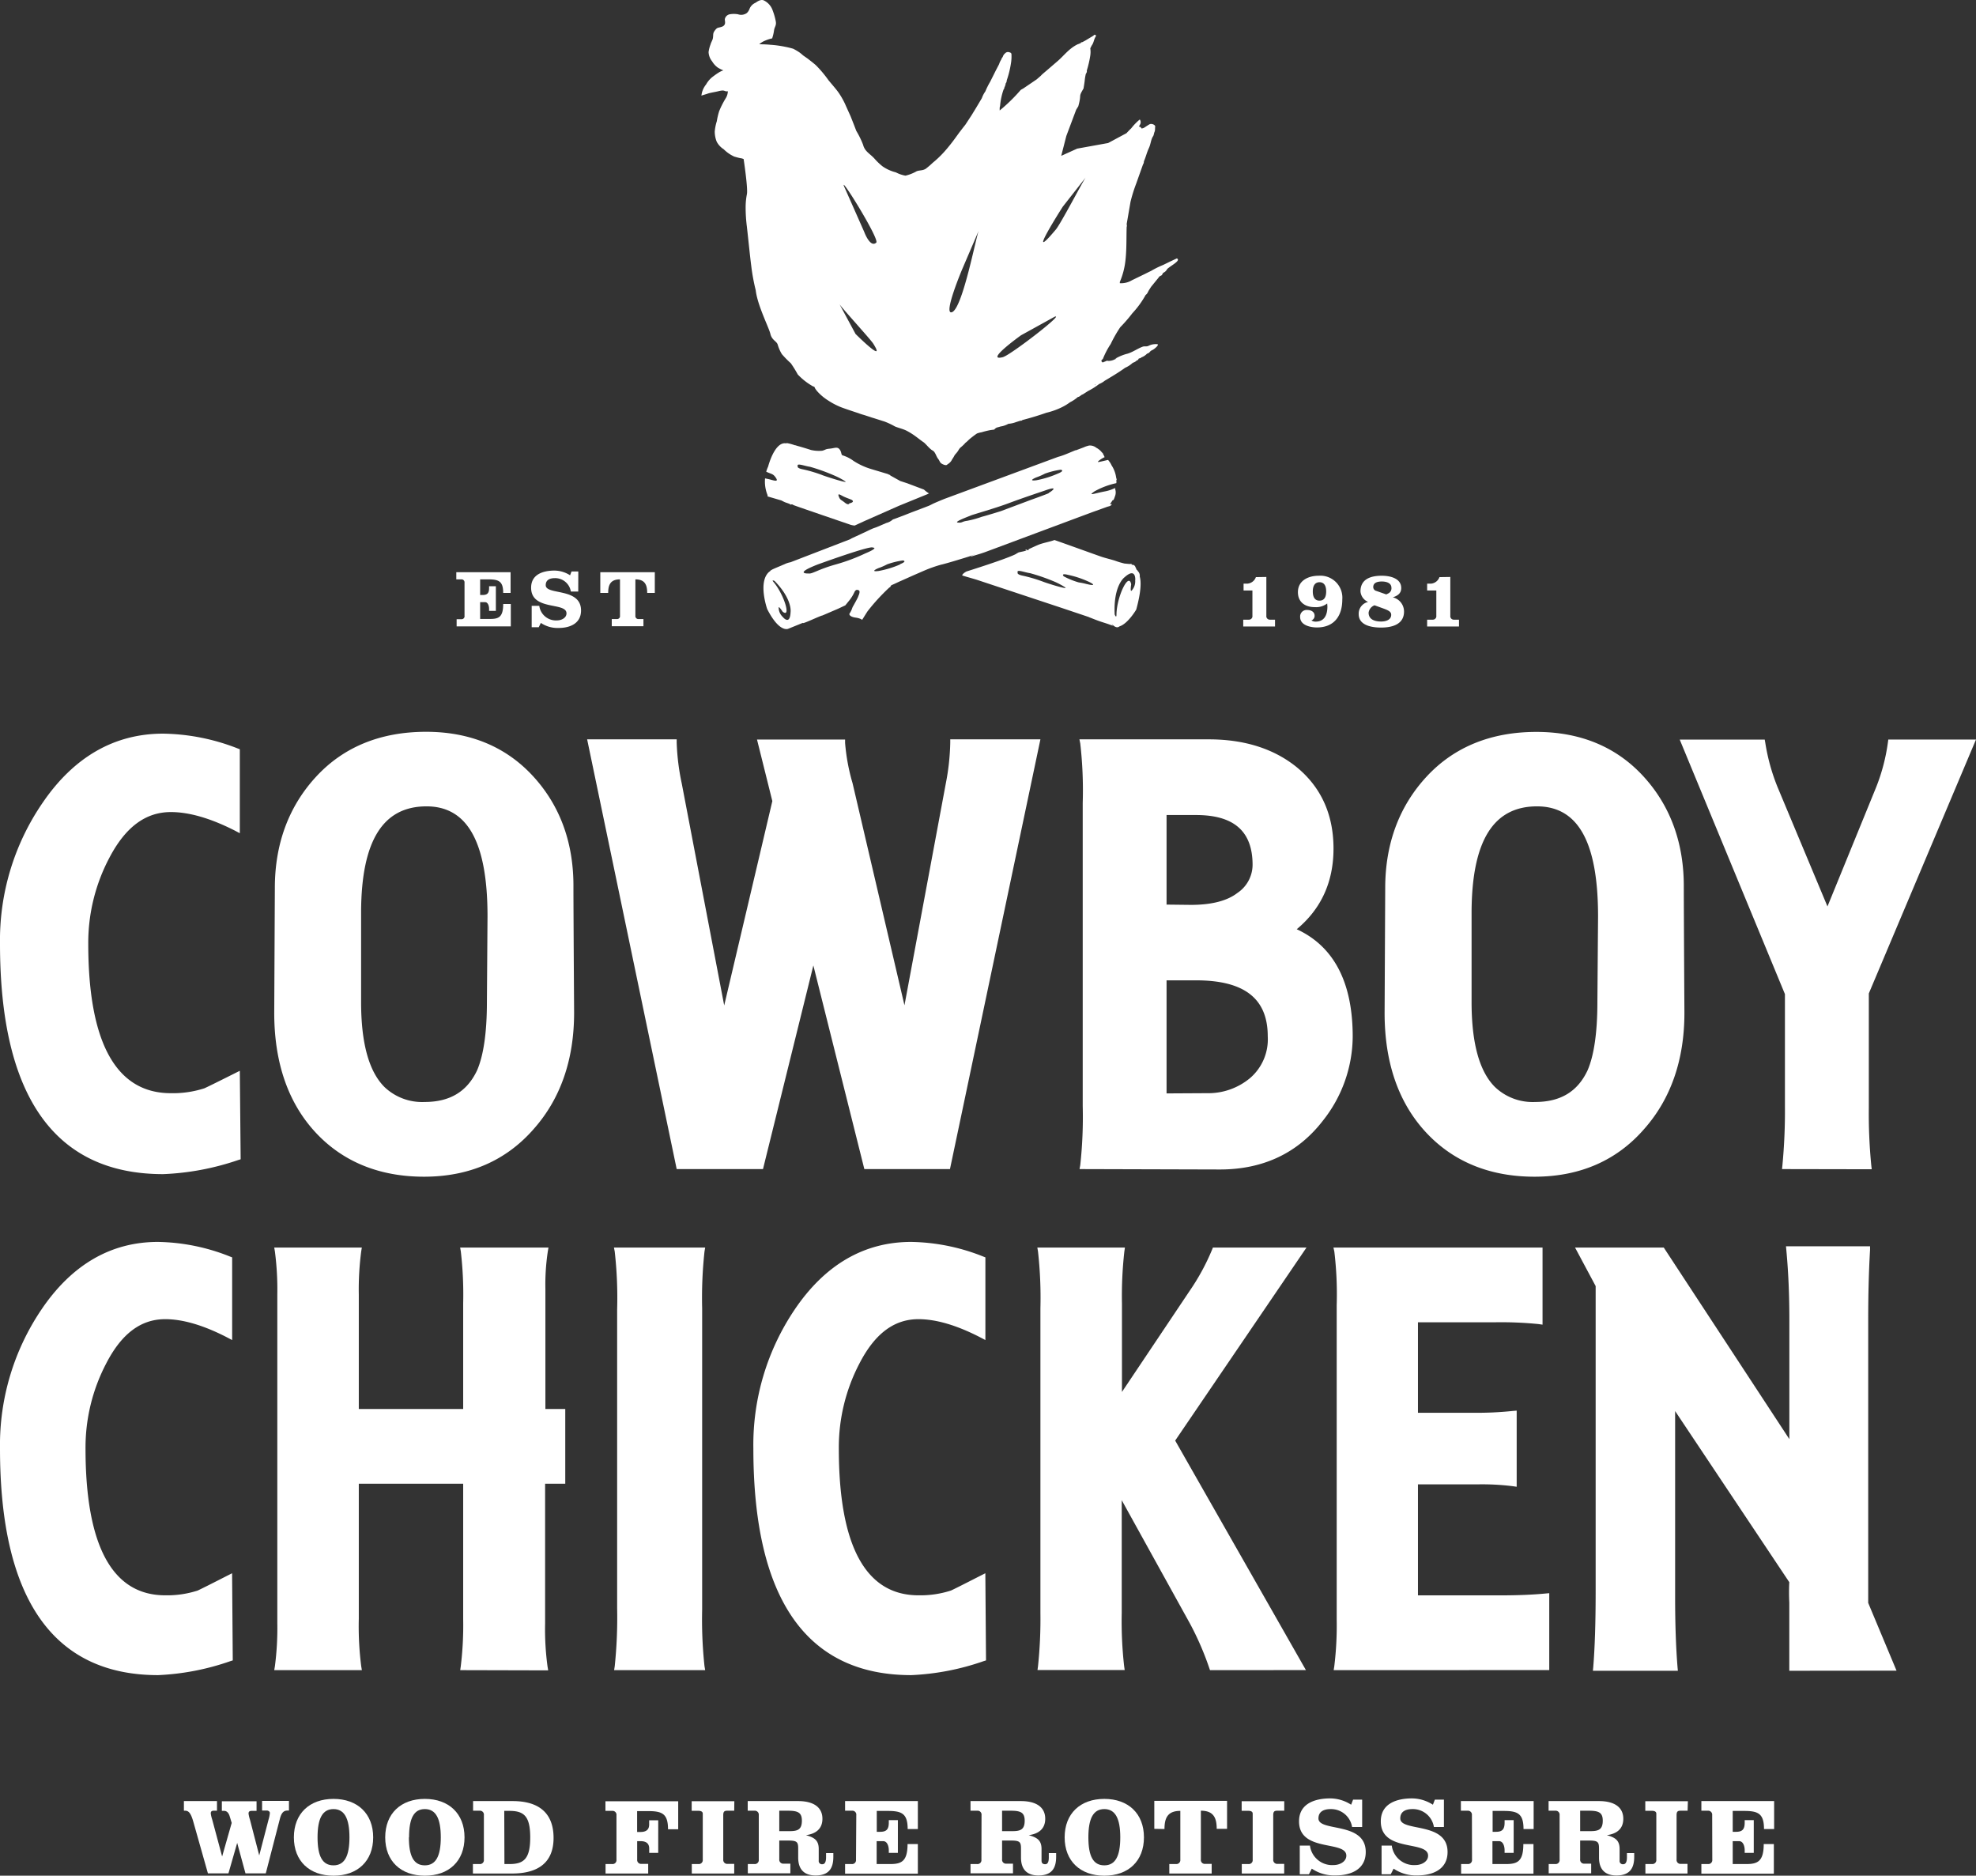
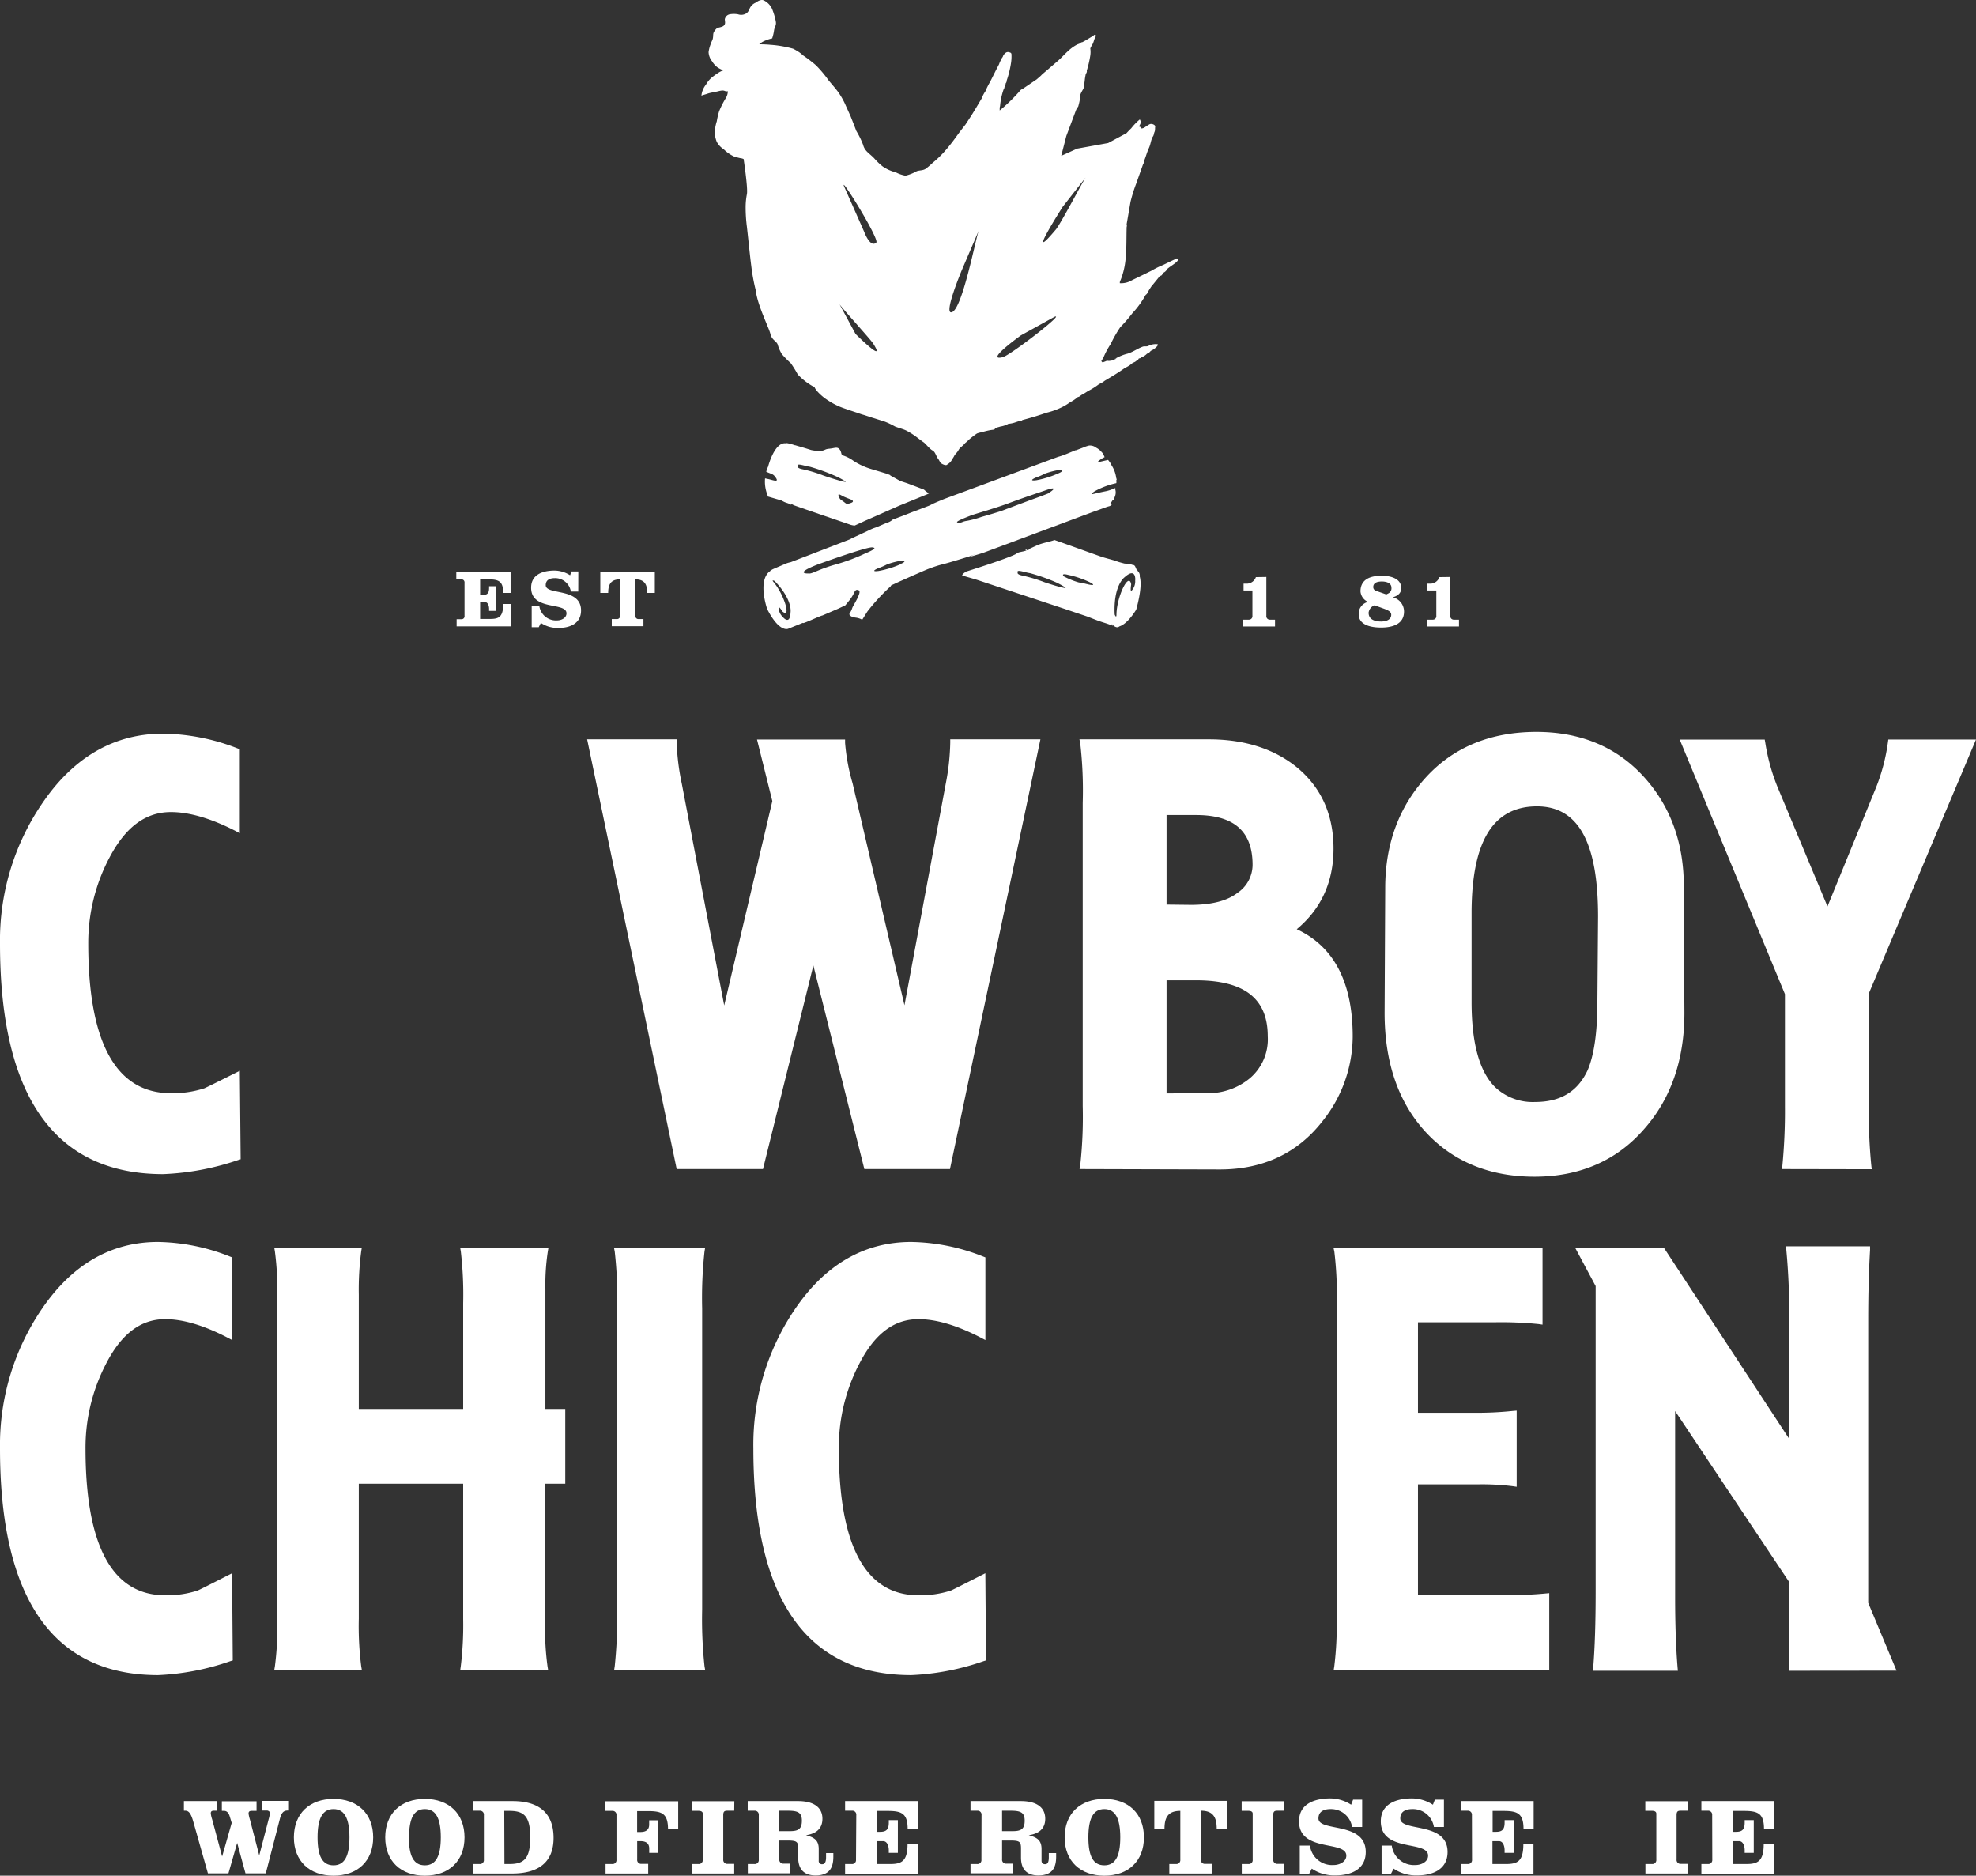
<svg xmlns="http://www.w3.org/2000/svg" viewBox="0 0 353.07 335.08">
  <rect x="0" y="0" width="353.07" height="335.08" fill="#333333" stroke="none" />
  <g id="Layer_2" data-name="Layer 2">
    <g id="Layer_1-2" data-name="Layer 1">
      <path d="M83,104.09a.53.53,0,0,0-.57-.59h-.9v-1.28h9.7v3.7H89.91c0-2.1-.81-2.42-2.68-2.42H85.79v2.79h.45c.84,0,1.15-.34,1.15-1.24v-.32H88.6v4.4H87.39v-.35c0-.54-.2-1.21-.73-1.21h-.87v3h1.78c1.53,0,2.34-.32,2.34-2.67h1.36v4H81.59v-1.28h.88A.53.53,0,0,0,83,110Z" style="fill:#fff" />
      <path d="M103.32,105.68H102a2.84,2.84,0,0,0-2.86-2.4c-.85,0-1.63.28-1.63,1.26,0,1.84,6.31.36,6.31,4.52,0,2.33-2,3.12-4,3.12a5.32,5.32,0,0,1-3.18-.9l-.38.77H95v-3.82h1.36a3,3,0,0,0,3.18,2.6c.76,0,1.68-.43,1.68-1.26,0-2.08-6.32-.39-6.32-4.58,0-2.41,2.17-3.06,4.19-3.06a5.24,5.24,0,0,1,2.77.84l.26-.68h1.21Z" style="fill:#fff" />
      <path d="M107.26,105.92v-3.7H117v3.7h-1.36c0-1.48-.44-2.42-2.11-2.42V110a.53.53,0,0,0,.57.59h.87v1.28h-5.66v-1.28h.91a.52.52,0,0,0,.56-.59V103.5c-1.67,0-2.11.94-2.11,2.42Z" style="fill:#fff" />
      <path d="M226.27,103.07V110a.62.62,0,0,0,.64.7h.91v1.22h-5.68v-1.22h1a.62.62,0,0,0,.64-.7v-4.51h-1.58v-1.23h.37a1.75,1.75,0,0,0,1.83-1.16Z" style="fill:#fff" />
-       <path d="M237.14,107.81a3.28,3.28,0,0,1-2.23.65c-1.75,0-3-.92-3-2.67,0-2.07,1.85-2.94,3.72-2.94a3.93,3.93,0,0,1,4.21,4.24c0,3-1.5,5-4.53,5h0c-1.16,0-3-.39-3-1.85a1.16,1.16,0,0,1,1.27-1.27c.8,0,1.31.42,1.31,1a.85.85,0,0,1-.57.86,1.3,1.3,0,0,0,.74.22c1.51,0,2.12-1.08,2.12-2.73Zm-2.57-2.15c0,1.13.45,1.64,1.2,1.64s1.19-.51,1.19-1.64-.45-1.65-1.19-1.65S234.57,104.54,234.57,105.66Z" style="fill:#fff" />
      <path d="M250.37,105.05c0,1-.7,1.39-1.5,1.66a2.61,2.61,0,0,1,2,2.54c0,2.23-2,2.86-4.1,2.86-1.59,0-4-.34-4-2.41a2.15,2.15,0,0,1,1.69-2.17,2.22,2.22,0,0,1-1.37-1.88c0-2.25,1.91-2.8,3.8-2.8C248.33,102.85,250.37,103.28,250.37,105.05Zm-4.77,3.08a1.65,1.65,0,0,0-1.06,1.32c0,1.27,1.19,1.58,2.24,1.58.78,0,1.8-.26,1.8-1.2,0-.42-.25-.71-1.3-1.09Zm2.48-2.13a1,1,0,0,0,.54-1c0-.91-1-1.12-1.71-1.12s-1.54.16-1.54,1a.7.7,0,0,0,.54.68l1.79.63Z" style="fill:#fff" />
      <path d="M259.14,103.07V110a.62.62,0,0,0,.64.7h.91v1.22H255v-1.22h1a.62.62,0,0,0,.64-.7v-4.51H255v-1.23h.37a1.75,1.75,0,0,0,1.83-1.16Z" style="fill:#fff" />
      <path d="M183.52,98.42l.2-.06-.2-.08c-.22-.09.08,0-.14-.11l-.19.08Z" style="fill:#fff" />
      <path d="M185.1,97.56l-.11,0h0Z" style="fill:#fff" />
      <path d="M210.28,46.16c-.56.27-.81.37-1.36.64l-1.11.54a15.78,15.78,0,0,0-2.14,1.06h0l-.44.21-.68.34-2.31,1.12a3.7,3.7,0,0,1-2.15.52c0-.08,0-.16,0-.22a13.42,13.42,0,0,0,1-3.81c.23-2,.16-4,.22-6a.81.81,0,0,0,0-.51l.69-4A26.75,26.75,0,0,1,203,32.84l1.23-3.46a.91.91,0,0,0,.16-.55c.34-.77.52-1.58.88-2.35s.34-1.4.7-2.05c.22-.26.19-.59.32-.87s.07-.62.12-.93-.61-.61-1-.43c-.21.11-.4.24-.59.36s-.48.38-.86.39v0a0,0,0,0,0,0,0,0,0,0,0,1,0,0,.53.53,0,0,0-.47-.34c.22-.36.51-.72.17-1.27a10,10,0,0,0-1.54,1.59c-.3.28-.57.57-.84.86L198,25.55l-5.53,1-2.85,1.29.91-3.55,1.76-4.69.4-.65c0-.08,0-.08,0-.05.62-2.25-.08-1.42.91-3.08.34-2,.13-1.18.39-2.54.08-.21.27-.39.19-.65a18.2,18.2,0,0,0,.63-2.71,4.28,4.28,0,0,0,0-1.29l.26-.51c.37-.48.38-1.09.7-1.58.06-.09.12-.23-.07-.3s-.25.06-.34.14l-1.46.88-.51.27a.47.47,0,0,0-.3.11c.1,0,.19-.07.11,0l-.43.2a1.45,1.45,0,0,0-.25.09c-1.48.73-2.34,1.92-3.46,2.91l-2.15,1.85h0c-1.5,1.27-.19.22-1.68,1.49l-2.37,1.61c-.16.1-.34.18-.49.29a30.55,30.55,0,0,1-3.75,3.66,1.76,1.76,0,0,0,0-.23h0c0-.18,0-.37.07-.55a11.88,11.88,0,0,1,.64-3,.27.27,0,0,0,.11-.28,2.55,2.55,0,0,0,.27-.82c.17-.17.15-.36.19-.55a17.45,17.45,0,0,0,.72-2.89,7.77,7.77,0,0,0,.11-1.66c0-.23-.08-.35-.38-.42a.67.67,0,0,0-.74.17,1.27,1.27,0,0,0-.44.66,1.23,1.23,0,0,0-.27.48,3.13,3.13,0,0,0-.38.81l-.59,1.13-1,2a13.45,13.45,0,0,0-.87,1.74,4.73,4.73,0,0,0-.62,1.2l-1,1.68-.83,1.36-1.12,1.71-.39.49-.7.91-.82,1.13-.42.56c-.51.66-1,1.26-1.49,1.8a18.13,18.13,0,0,1-2,1.9,14.85,14.85,0,0,1-1.26,1.08c-.56.35-1.1.24-1.62.44a7.4,7.4,0,0,1-2,.79,5.84,5.84,0,0,1-1.72-.59,7.26,7.26,0,0,1-2.36-1.06,10.9,10.9,0,0,1-1.44-1.37c-.8-.9-1.75-1.28-2.05-2.49A15.69,15.69,0,0,0,153,23.38c-.33-.88-.67-1.73-1-2.57-.29-.66-.73-1.6-1-2.23a14.12,14.12,0,0,0-1.14-2c-.49-.7-1.17-1.45-1.82-2.24a20.85,20.85,0,0,0-2.24-2.67c-.47-.42-1-.82-1.5-1.21l-.83-.58a5.73,5.73,0,0,0-1-.76c-.23-.14-.48-.28-.76-.42-.46-.13-.94-.25-1.46-.35A19.41,19.41,0,0,0,137.66,8c-.62-.06-1.28-.09-2-.09a3.47,3.47,0,0,1,1-.63,6.94,6.94,0,0,1,1.33-.43l0-.06a7.66,7.66,0,0,0,.31-1.33c.1-.72.48-.9.3-1.73a11.35,11.35,0,0,0-.54-1.87A3.1,3.1,0,0,0,136.43.05c-.5-.17-1,.14-1.43.44a2,2,0,0,0-1.07,1.08,1.87,1.87,0,0,1-.48.75,1.73,1.73,0,0,1-1.59.23,4.33,4.33,0,0,0-1.47,0,1.11,1.11,0,0,0-.88.88c0,.33.14.69-.06,1s-.48.37-1.12.52c-.32.07-.58.46-.73.69-.26.42-.11.77-.25,1.32-.07.24-.34.73-.4,1a6.13,6.13,0,0,0-.34,1.34,2.79,2.79,0,0,0,.64,1.67,3.58,3.58,0,0,0,1,1.1,6.2,6.2,0,0,0,1,.5,4,4,0,0,0-.77.35,14.75,14.75,0,0,0-1.32.94,4.66,4.66,0,0,0-1,1.23,3.78,3.78,0,0,0-.83,2c.21-.1.82-.25,1.08-.35.45-.17,1.33-.29,1.92-.44,1.32-.34,1,.11,1.72,0a2.48,2.48,0,0,1-.35,1.21s-.23.35-.53.92a14.86,14.86,0,0,0-.68,1.46,12.62,12.62,0,0,0-.41,1.76,8.43,8.43,0,0,0-.37,1.85,4.9,4.9,0,0,0,.35,1.81,3.54,3.54,0,0,0,1.25,1.35,6.48,6.48,0,0,0,1.88,1.31l0,0c1.53.45,1.05.2,1.68.44,0,0,.79,5.18.59,6.26a12,12,0,0,0-.23,2.44,27.34,27.34,0,0,0,.22,3.37c.32,2.81.53,5.07.79,7.08a35.05,35.05,0,0,0,.79,4.28h0c.3,2.69,2.36,6.68,2.62,7.8s1.07,1.27,1.3,1.89a7,7,0,0,0,.75,1.73,18,18,0,0,0,1.6,1.63,19.93,19.93,0,0,1,1.24,2A11.49,11.49,0,0,0,145.23,69c.59.21,0,0,.88,1a9.17,9.17,0,0,0,1.94,1.59,12.15,12.15,0,0,0,1.86,1c.32.17,1.83.68,3.47,1.22.34.13.69.24,1.05.34l1.14.37a3.73,3.73,0,0,0,.44.14l2.05.65a12.93,12.93,0,0,1,1.84.87c.62.26,1.41.44,2,.72a12.2,12.2,0,0,1,1.63,1c.36.26,1.15.88,1.5,1.11s1.07,1.19,1.59,1.46.62,1,1,1.49.24.71.89,1,.77,0,.77,0a2.1,2.1,0,0,0,.71-.65c.18-.35.32-.49.49-.82s.18-.26.53-.7.28-.57.71-.92c.7-.6.72-.71.72-.71a5.69,5.69,0,0,0,.69-.62,16.5,16.5,0,0,1,1.43-1.1,4.27,4.27,0,0,1,.84-.22,13.84,13.84,0,0,1,1.59-.39c1.16-.16.33,0,1.11-.45h0c.26-.06.51-.14.75-.21a1.54,1.54,0,0,0,.33-.06,4.16,4.16,0,0,0,1-.4,4.93,4.93,0,0,0,1.38-.31h0l.75-.24c.14,0,.29,0,.36-.12l.52-.14h0c1.28-.34,2.53-.73,3.76-1.16a13.2,13.2,0,0,0,2.57-.89,9.57,9.57,0,0,0,1.69-1,6.31,6.31,0,0,0,1.37-.92h0c.4-.06.54-.38.9-.48l.92-.59a12.49,12.49,0,0,0,2-1.26,3.93,3.93,0,0,0,1-.59c1.25-.74,2.49-1.48,3.64-2.31a4.78,4.78,0,0,0,1.36-.89,1.61,1.61,0,0,0,.74-.44c.24,0,.25-.22.36-.34a.59.59,0,0,0,.45-.19h0a2.58,2.58,0,0,0,1-.66c.54-.15.43-.41.9-.62s1.33-1,.95-1.07a2.84,2.84,0,0,0-1.6.3c-.39.18-.68,0-1.07.16-.92.35-1.66.91-2.62,1.22a8.33,8.33,0,0,0-2.39,1c.33-.15.57-.25.15,0l-.16.06a3.07,3.07,0,0,1-.34.14l-.06,0c-.36.17-.29.12-.07,0a1.31,1.31,0,0,1-.85.06,3.61,3.61,0,0,1-.49.21c-.12,0-.22.23-.41,0a.24.24,0,0,1,0-.37c.06-.06.14-.1.18-.17a14.42,14.42,0,0,1,1.39-2.65,23.08,23.08,0,0,1,1.71-3,26.33,26.33,0,0,0,2.15-2.48,16.43,16.43,0,0,0,2.39-3.29c.31-.2.39-.51.55-.79l.42-.66L207,49.61l.13-.19.23-.15c.33-.08.32-.35.48-.53a1.47,1.47,0,0,0,.72-.69C209.28,47.39,211.06,46.54,210.28,46.16Zm-4.89-21.85h0Zm0,.37Zm-.92-1.39ZM204,23Zm-2.22,12.5,0,0a.25.25,0,0,0,0-.07Zm-8.27-20.36v0h0Zm-.28-1.84h0l0,.05-.08-.07Zm-1.29,2.93,0,0,.05,0ZM156.57,43.34c-1.09,1-2.15-1.91-2.15-1.91L151,33.7C149.26,30,157.23,42.72,156.57,43.34Zm-3.7,16.32L150,54.34c.38.63,5.35,6.06,6,7C158.5,65.27,152.87,59.66,152.87,59.66Zm17.2-3.88c-1.59.48,1.84-7.65,1.84-7.65l3-7C174.43,42.07,172,55.19,170.07,55.78Zm6.69-40.32,0,0s0,.05,0,.07Zm9-.85Zm-2.58,2.14v0h0S183.11,16.76,183.13,16.75Zm-4.86.37h0Zm1,46.65c-3.7,1,3.11-3.87,3.11-3.87l6-3.31C190.41,55.83,180.62,63.38,179.26,63.77ZM188.66,41c-5.74,6.83,1.23-4.07,1.23-4.07L194,31.69C193.48,32.39,189.58,39.89,188.66,41Zm5.62,28a0,0,0,0,1,0,0s.05,0,.07,0Zm1.34-.27h0l.13-.07C195.75,68.73,195.73,68.77,195.62,68.74Zm7.63-15h0Zm.26.16,0,0v0Z" style="fill:#fff" />
      <path d="M165.9,88.09a6.07,6.07,0,0,1-.81-.63l-3-1.13-1.23-.4-1.8-1,0-.06-.24-.09v0l-.16-.09-3-.9h0a12.18,12.18,0,0,1-3.16-1.46,6.42,6.42,0,0,0-2-1c-.23-.17-.13-.69-.54-1.12s-.86-.14-1.7-.06-.65.18-1.34.37a6.47,6.47,0,0,1-2-.13c-1-.32-1.84-.57-2.25-.68v0l-.57-.17-.07,0c-.31-.11-.64-.21-1-.3l-.49-.1,0,.08.54.18h0l-.53-.18c-2.13-.5-3.3,4.13-3.3,4.13a5.16,5.16,0,0,0-.34.92c1.05.48,1.24.35,1.75,1.13s-.44.41-1.29.2l-.67-.14a6.41,6.41,0,0,0,.45,3c0,.06,0,.12,0,.17s0,.07.07.07l2.39.7.41.21c.4.22.87.27,1.26.53a.06.06,0,0,0,.06,0c.17-.09.3,0,.44.09s10.09,3.48,10.26,3.54a5,5,0,0,0,.56.11l.13,0,1.8-.83,6.11-2.7,5.1-2.08.26-.14Zm-21.83-7.84h0Zm-.63,3.59c-1.15-.22-.9-.57-.9-.57-.26-.63,1.28,0,2.2.12A34.72,34.72,0,0,1,149.19,85a12.47,12.47,0,0,1,1.86,1c.56.44-3.89-1-4.18-1.15A25,25,0,0,0,143.44,83.84Zm8.33,6.08s-.13.43-.82-.13-.83-.44-1.08-1.11.31-.25.82,0,1.4.55,1.5.62C152.84,89.72,151.77,89.92,151.77,89.92Z" style="fill:#fff" />
      <path d="M199.31,87.14a6.8,6.8,0,0,1-1.87.64c-2.18.43-3.06.85-1.88,0a14.11,14.11,0,0,1,3.91-1.47,4,4,0,0,0,0-.59h.06c0-.1-.05-.23-.09-.37a5.35,5.35,0,0,0-.83-2.23,3.3,3.3,0,0,0-.46-.75c-.05-.06-.1-.14-.15-.21-1.74.38-2.37.65-1.3-.12a4.9,4.9,0,0,1,.67-.37h0a3.24,3.24,0,0,0-.29-.59.08.08,0,0,0,0-.07,1.7,1.7,0,0,0-.19-.19,3.13,3.13,0,0,0-1-.83,1.84,1.84,0,0,0-1.29-.4,5.4,5.4,0,0,0-1,.34l-1.35.51a.38.38,0,0,0-.1,0c-.66.27-1.32.56-2,.82a11,11,0,0,1-1.11.36l-20.31,7.51c-.61.25-1.22.5-1.83.77-.34.15-.66.35-1,.48-1,.39-2,.76-3,1.14l-1.42.56-1.73.65a.7.7,0,0,0-.3.14,2.6,2.6,0,0,1-1.07.55l-1.7.73c-.29.12-.6.2-.88.33-.53.23-1,.49-1.56.73l-2,.93a3.54,3.54,0,0,0-.33.19l-10.66,4.11a4.07,4.07,0,0,0-1.13.38c-.15.06-.29.11-.43.18l-1,.42h0c-.34.15-.66.29-.7.32s-.41.21-.34.25l-.26.2c-2,1.82-.31,6.61-.31,6.61,2.21,4.34,3.77,3.52,3.77,3.52l2.62-1.06c-.24.35,3.06-1.26,3.48-1.31l2.81-1.21,1.28-.6.81-1a7,7,0,0,0,.83-1.39c.28-.58.68-.32.68-.32.5.07,0,1.07,0,1.07,0,.18-1,1.92-1,1.92l-.08.19v0h0a3.68,3.68,0,0,1-.44.93c-.23.23.07.68,1.1.8.52.06,1.14.33,1.09.42s1-1.61,1-1.58a35.35,35.35,0,0,1,3.87-4.22c.32-.13.16-.33.47-.46.54-.22,1.05-.49,1.59-.72l2.24-1,1.91-.83a24,24,0,0,1,3.06-1.08c1-.21,4.93-1.44,4.93-1.44l1.18-.42h0c-.27.12-.55.22-.82.33l0,.06a3.27,3.27,0,0,0,.45-.1c.68-.21,1.36-.4,2-.63.35-.12,13.89-5.18,19.3-7.19l2.64-.95h0l.29-.08a.81.81,0,0,0,.53-.37,1,1,0,0,0-.36,0c.16-.21.34-.48.49-.72l.06,0a.31.31,0,0,0,.16-.16,5,5,0,0,0,.18-.48,1.93,1.93,0,0,0,0-1.51C199.29,87.25,199.29,87.2,199.31,87.14Zm-58.05,22.19c-.1,2.53-1.4.88-1.4.88a2.32,2.32,0,0,1-.73-1.66c0-.37.71.72.71.72,1.59,1.24.22-3.12-1.6-5.26-.48-.55.17-.22.17-.22C141.63,107.1,141.26,109.33,141.26,109.33Zm13.4-10.49a33.3,33.3,0,0,1-5.35,2c-3.21.9-4.16,1.73-4.87,1.61,0,0-2.74.11,1.66-1.61,0,0,9.75-3.55,9.87-3C156,97.8,157.09,97.83,154.66,98.84Zm6.15,2A17.43,17.43,0,0,1,157,102c-1.61.21-.35-.42.19-.59a10.91,10.91,0,0,0,1.31-.59,13.92,13.92,0,0,1,2.82-.7S162.23,100.23,160.81,100.79Zm26.58-12.74c-.39.2-3.25,1.22-3.25,1.22l-5.33,2s-2.51.78-3.38,1a17.46,17.46,0,0,1-2.63.72c-1,.13-.82.4-1.65.31s2-1.12,2.33-1.27,4.43-1.31,6.76-2.19,6.38-2.23,6.38-2.23C189.48,86.63,187.78,87.86,187.39,88.05ZM189,84.61a17.39,17.39,0,0,1-3.8,1.18c-1.6.21-.34-.42.2-.59a11.78,11.78,0,0,0,1.31-.59,13.92,13.92,0,0,1,2.82-.7S190.39,84.05,189,84.61Z" style="fill:#fff" />
      <path d="M203.65,103a1.14,1.14,0,0,0-.37-1h0c0-.13-.18-.17-.22-.29s-.14-.33-.2-.45a.55.55,0,0,0-.65-.35v-.16a1.65,1.65,0,0,0-.31,0h-.14l-.85-.08c-.35-.09-.7-.18-1.05-.29s-.66-.24-1-.33c-.61-.18-1.23-.33-1.84-.52s-5.57-2-8.61-3.06c-.76.31-2.15.52-3,.91l.09,0h0l-.1,0c-.59.26-1.16.52-1.64.75l.11.05-.2.09-.11,0c-.56.27-1.52.34-1.67.48a3.83,3.83,0,0,0-.4.24c-1.81.92-8.8,3.1-8.8,3.1s-.71.36-.77.71c1.07.34,1.92.55,2.79.83l15.08,5h0l4.73,1.59a.67.67,0,0,1,.12.06c.6.23,1.18.47,1.78.68s1,.32,1.46.48c.16.05.83.3,1,.34,0,0-.26-.32-.25-.34s.76,1,1.39.46c1.52-.47,3-3,3-3C203.93,105.57,203.9,103.88,203.65,103Zm-17.48.84a26.94,26.94,0,0,0-3.43-1c-1.15-.23-.9-.57-.9-.57-.26-.64,1.27,0,2.2.12a34.87,34.87,0,0,1,4.45,1.55,13.52,13.52,0,0,1,1.86,1C190.91,105.42,186.45,104,186.17,103.83Zm8,.5a10.59,10.59,0,0,0-1.4-.29,13.57,13.57,0,0,1-2.7-1.09s-.64-.63.84-.25A17.17,17.17,0,0,1,194.7,104C196.12,104.73,194.73,104.5,194.19,104.33Zm8.66-.72a2.44,2.44,0,0,1-.64,1.9c-.3.26-.07-1.14-.07-1.14-.43-2.29-2.58,2.22-2.63,5.39,0,.81-.32,0-.32,0-.26-5.23,1.77-6.65,1.77-6.65C203,101.27,202.85,103.61,202.85,103.61Z" style="fill:#fff" />
      <path d="M32.86,321.75h5.91v1.72h-.53c-.39,0-.58.1-.58.49a5.5,5.5,0,0,0,.25,1.07l1.78,6.62h0l1.71-6-.35-1.15c-.19-.64-.52-1-1-1h-.41v-1.72h6.2v1.72H45c-.39,0-.59.1-.59.49a6.33,6.33,0,0,0,.25,1.07l1.66,6.4h0L48,325a5.1,5.1,0,0,0,.22-1.13c0-.27-.32-.43-.51-.43h-.88v-1.72h4.8v1.72h-.23c-.61,0-1.06.25-1.37,1.4l-2.54,9.82H43.86l-1.48-5.44h0l-1.56,5.44H37.15l-2.6-9.19c-.43-1.54-.84-2-1.44-2h-.25Z" style="fill:#fff" />
      <path d="M66.68,328.23c0,4.24-2.8,6.85-7.09,6.85s-7.08-2.61-7.08-6.85,2.79-6.87,7.08-6.87S66.68,324,66.68,328.23Zm-9.94,0c0,3.42.9,5,2.85,5s2.85-1.62,2.85-5-.9-5.05-2.85-5.05S56.74,324.82,56.74,328.23Z" style="fill:#fff" />
      <path d="M83,328.23c0,4.24-2.79,6.85-7.09,6.85s-7.08-2.61-7.08-6.85,2.79-6.87,7.08-6.87S83,324,83,328.23Zm-9.94,0c0,3.42.9,5,2.85,5s2.85-1.62,2.85-5-.89-5.05-2.85-5.05S73.09,324.82,73.09,328.23Z" style="fill:#fff" />
      <path d="M86.46,324.25a.7.7,0,0,0-.76-.78H84.53v-1.72h7.08c4.43,0,7.3,1.93,7.3,6.58,0,4.45-2.81,6.36-7.41,6.36h-7V333H85.7a.7.7,0,0,0,.76-.78ZM90.13,333H91c2.57,0,3.74-.89,3.74-4.76s-1.17-4.74-3.74-4.74h-.9Z" style="fill:#fff" />
      <path d="M108.2,334.69V333h1.19a.7.7,0,0,0,.76-.78v-7.94a.7.7,0,0,0-.76-.78h-1.21v-1.72h13v5h-1.82c0-2.81-1.09-3.24-3.59-3.24h-1.93v3.73h.6c1.12,0,1.55-.51,1.55-1.33v-.76h1.62V331H116v-.76c0-.82-.43-1.33-1.55-1.33h-.6v3.28a.7.7,0,0,0,.76.78h1.21v1.72Z" style="fill:#fff" />
      <path d="M131.19,323.47H130c-.49,0-.77.08-.77.78v7.94a.71.71,0,0,0,.77.78h1.19v1.72h-7.58V333h1.19a.71.71,0,0,0,.77-.78V324c0-.34-.28-.51-.77-.51h-1.21v-1.72h7.62Z" style="fill:#fff" />
      <path d="M135.58,324.25a.71.71,0,0,0-.77-.78H133.6v-1.72h9c2.73,0,4.35,1.08,4.35,3.16,0,1.86-1.25,2.7-2.94,2.93v0c1.46.41,2.28.88,2.28,2.48v2.05a.58.58,0,0,0,.66.66c.51,0,.65-.6.65-1.21v-.78h1.3v.66c0,1.9-.66,3.34-3.18,3.34-1.85,0-3.1-.92-3.1-3.2v-1.6c0-1.17-.19-1.44-1.78-1.44h-1.6v3.35a.71.71,0,0,0,.77.78h1.21v1.72h-7.6V333h1.19a.71.71,0,0,0,.77-.78Zm3.66,2.87h1.88c1.44,0,2.16-.31,2.16-1.87s-.84-1.78-2.63-1.78h-1.41Z" style="fill:#fff" />
      <path d="M153,324.25a.7.7,0,0,0-.76-.78H151v-1.72h13v5h-1.82c0-2.81-1.09-3.24-3.59-3.24h-1.93v3.73h.6c1.14,0,1.55-.45,1.55-1.66v-.43h1.62V331h-1.62v-.47c0-.72-.28-1.62-1-1.62h-1.17V333h2.38c2,0,3.14-.43,3.14-3.57H164v5.29h-13V333h1.19a.7.7,0,0,0,.76-.78Z" style="fill:#fff" />
      <path d="M175.38,324.25a.7.7,0,0,0-.76-.78h-1.21v-1.72h9c2.73,0,4.35,1.08,4.35,3.16,0,1.86-1.25,2.7-2.95,2.93v0c1.47.41,2.29.88,2.29,2.48v2.05c0,.37.13.66.66.66s.64-.6.64-1.21v-.78h1.31v.66c0,1.9-.66,3.34-3.18,3.34-1.85,0-3.1-.92-3.1-3.2v-1.6c0-1.17-.2-1.44-1.78-1.44h-1.6v3.35a.7.7,0,0,0,.76.78H181v1.72h-7.59V333h1.19a.7.7,0,0,0,.76-.78Zm3.67,2.87h1.88c1.44,0,2.16-.31,2.16-1.87s-.84-1.78-2.63-1.78h-1.41Z" style="fill:#fff" />
      <path d="M204.4,328.23c0,4.24-2.79,6.85-7.08,6.85s-7.09-2.61-7.09-6.85,2.79-6.87,7.09-6.87S204.4,324,204.4,328.23Zm-9.93,0c0,3.42.89,5,2.85,5s2.85-1.62,2.85-5-.9-5.05-2.85-5.05S194.47,324.82,194.47,328.23Z" style="fill:#fff" />
      <path d="M206.25,326.71v-5h13v5H217.4c0-2-.59-3.24-2.83-3.24v8.72a.7.7,0,0,0,.76.78h1.17v1.72h-7.57V333h1.21a.71.71,0,0,0,.76-.78v-8.72c-2.25,0-2.83,1.25-2.83,3.24Z" style="fill:#fff" />
      <path d="M229.47,323.47h-1.21c-.48,0-.76.08-.76.78v7.94a.71.71,0,0,0,.76.78h1.2v1.72h-7.58V333h1.19a.7.7,0,0,0,.76-.78V324c0-.34-.27-.51-.76-.51h-1.21v-1.72h7.61Z" style="fill:#fff" />
      <path d="M243.39,326.38h-1.8a3.8,3.8,0,0,0-3.82-3.2c-1.13,0-2.19.37-2.19,1.67,0,2.46,8.45.49,8.45,6,0,3.13-2.69,4.18-5.38,4.18a7.11,7.11,0,0,1-4.26-1.21l-.51,1h-1.64v-5.12h1.82a4,4,0,0,0,4.25,3.48c1,0,2.25-.57,2.25-1.68,0-2.79-8.45-.53-8.45-6.13,0-3.22,2.91-4.1,5.6-4.1a7,7,0,0,1,3.71,1.13l.35-.91h1.62Z" style="fill:#fff" />
      <path d="M258,326.38h-1.79a3.8,3.8,0,0,0-3.83-3.2c-1.13,0-2.18.37-2.18,1.67,0,2.46,8.45.49,8.45,6,0,3.13-2.7,4.18-5.39,4.18a7.1,7.1,0,0,1-4.25-1.21l-.51,1h-1.64v-5.12h1.82a4,4,0,0,0,4.25,3.48c1,0,2.24-.57,2.24-1.68,0-2.79-8.45-.53-8.45-6.13,0-3.22,2.91-4.1,5.6-4.1a7,7,0,0,1,3.71,1.13l.35-.91H258Z" style="fill:#fff" />
      <path d="M263,324.25a.71.71,0,0,0-.76-.78h-1.21v-1.72h13v5h-1.81c0-2.81-1.09-3.24-3.59-3.24h-1.93v3.73h.6c1.13,0,1.54-.45,1.54-1.66v-.43h1.62V331h-1.62v-.47c0-.72-.27-1.62-1-1.62h-1.17V333h2.38c2.05,0,3.14-.43,3.14-3.57H274v5.29H261.07V333h1.19a.71.71,0,0,0,.76-.78Z" style="fill:#fff" />
-       <path d="M278.67,324.25a.71.71,0,0,0-.76-.78H276.7v-1.72h9c2.73,0,4.35,1.08,4.35,3.16,0,1.86-1.24,2.7-2.94,2.93v0c1.46.41,2.28.88,2.28,2.48v2.05a.58.58,0,0,0,.66.66c.51,0,.65-.6.65-1.21v-.78H292v.66c0,1.9-.67,3.34-3.18,3.34-1.86,0-3.11-.92-3.11-3.2v-1.6c0-1.17-.19-1.44-1.77-1.44h-1.6v3.35a.7.7,0,0,0,.76.78h1.21v1.72h-7.59V333h1.19a.71.71,0,0,0,.76-.78Zm3.67,2.87h1.87c1.44,0,2.17-.31,2.17-1.87s-.84-1.78-2.64-1.78h-1.4Z" style="fill:#fff" />
      <path d="M301.54,323.47h-1.21c-.49,0-.76.08-.76.78v7.94a.7.7,0,0,0,.76.78h1.19v1.72H294V333h1.19a.71.71,0,0,0,.76-.78V324c0-.34-.28-.51-.76-.51h-1.21v-1.72h7.61Z" style="fill:#fff" />
      <path d="M305.93,324.25a.71.71,0,0,0-.76-.78H304v-1.72h13v5h-1.81c0-2.81-1.09-3.24-3.59-3.24H309.6v3.73h.6c1.13,0,1.54-.45,1.54-1.66v-.43h1.62V331h-1.62v-.47c0-.72-.27-1.62-1-1.62H309.6V333H312c2,0,3.14-.43,3.14-3.57h1.81v5.29H304V333h1.19a.71.71,0,0,0,.76-.78Z" style="fill:#fff" />
      <path d="M29.15,209.75C9.81,209.75,0,195.9,0,168.59a43.36,43.36,0,0,1,7.67-25.26c5.58-8.14,12.81-12.27,21.48-12.27a37.87,37.87,0,0,1,13.31,2.64l.39.15v15L42,148.4c-4.34-2.21-8.19-3.33-11.46-3.33-4.53,0-8.12,2.67-11,8.17a32.49,32.49,0,0,0-3.77,15.35c0,17.72,5,26.7,14.74,26.7a18.27,18.27,0,0,0,6-.87c.48-.21,2.33-1.12,5.46-2.69l.88-.44L43,207.1l-.43.13A47,47,0,0,1,29.15,209.75Z" style="fill:#fff" />
-       <path d="M75.76,210.21c-8,0-14.59-2.7-19.46-8S49,189.74,49,180.94l.11-22.32c0-7.89,2.49-14.59,7.39-19.89s11.51-8,19.63-8c7.89,0,14.34,2.7,19.18,8s7.23,12,7.15,19.89q0,3.17.12,22.31c0,8.35-2.41,15.3-7.15,20.68C90.49,207.31,83.88,210.21,75.76,210.21Zm.45-66.16c-7.79,0-11.62,6.14-11.69,18.77V179c0,7.26,1.36,12.37,4.17,15.18a9.75,9.75,0,0,0,7.18,2.68c4.52,0,7.59-1.85,9.38-5.66,1.16-2.69,1.75-6.8,1.75-12.2l.11-15.3C87.11,150.48,83.55,144.05,76.21,144.05Z" style="fill:#fff" />
      <path d="M154.44,208.85l-9.11-36.38-9,36.38H120.91l-16-76.77h16v.6a41.29,41.29,0,0,0,.9,7.26l7.59,39.68L138,143.11l-2.74-11H151v.6a35.56,35.56,0,0,0,1.34,7.22l9.27,39.66L169,139.94a41.55,41.55,0,0,0,.79-7.26v-.6H185.9l-16.16,76.77Z" style="fill:#fff" />
      <path d="M192.89,208.85l.13-.71a79.13,79.13,0,0,0,.44-10.55V143.45a73.81,73.81,0,0,0-.44-10.64l-.15-.73H216c6.36,0,11.65,1.68,15.73,5,4.34,3.58,6.54,8.46,6.54,14.51S236,162.42,231.7,166c6.66,3.07,10,9.52,10,19.18a24.36,24.36,0,0,1-5.31,15c-4.47,5.8-10.67,8.74-18.43,8.74Zm22.73-13.56a11.66,11.66,0,0,0,7.73-2.69,9.12,9.12,0,0,0,3.17-7.47c0-6.76-4.19-10-12.82-10h-5.26v20.2Zm-2.82-33.64c3.68,0,6.48-.72,8.31-2.14a6.07,6.07,0,0,0,2.7-5c0-6-3.31-8.91-10.11-8.91h-5.26v16Z" style="fill:#fff" />
      <path d="M274.18,210.21c-8,0-14.58-2.7-19.46-8s-7.32-12.45-7.32-21.25l.11-22.32c0-7.89,2.48-14.59,7.38-19.89s11.52-8,19.63-8c7.89,0,14.35,2.7,19.18,8s7.23,12,7.16,19.89q0,3.17.11,22.31c0,8.34-2.4,15.3-7.14,20.68C288.92,207.31,282.31,210.21,274.18,210.21Zm.45-66.16c-7.79,0-11.61,6.14-11.69,18.77V179c0,7.26,1.36,12.37,4.17,15.18a9.76,9.76,0,0,0,7.19,2.68c4.52,0,7.59-1.85,9.37-5.66,1.16-2.69,1.75-6.8,1.75-12.2l.12-15.3C285.54,150.48,282,144.05,274.63,144.05Z" style="fill:#fff" />
      <path d="M318.41,208.85l.07-.67a102.12,102.12,0,0,0,.45-10.59v-20l-18.8-45.47h15.19l.09.51a35.69,35.69,0,0,0,2.21,8l8.91,21.3,8.7-21.3a34.15,34.15,0,0,0,2.1-8l.07-.52h15.67l-19.15,45.36v20.49a94.75,94.75,0,0,0,.44,10.24l.08.68Z" style="fill:#fff" />
      <path d="M28.25,299.25C9.53,299.25,0,285.63,0,258.77a43.17,43.17,0,0,1,7.41-24.84c5.41-8,12.41-12.07,20.8-12.07a36,36,0,0,1,12.88,2.61l.39.15v14.77l-.88-.46c-4.19-2.17-7.92-3.27-11.08-3.27-4.38,0-7.84,2.62-10.59,8a32.37,32.37,0,0,0-3.65,15.09c0,17.41,4.79,26.24,14.24,26.24a17.7,17.7,0,0,0,5.8-.85c.46-.21,2.25-1.1,5.28-2.65l.87-.44.12,15.57-.42.13A45,45,0,0,1,28.25,299.25Z" style="fill:#fff" />
      <path d="M82.23,298.36l.1-.7a60.2,60.2,0,0,0,.43-8.37V265.06H64.11v24.12a56.51,56.51,0,0,0,.43,8.47l.12.71H49l.12-.7a52.46,52.46,0,0,0,.43-7.7V231.27a52.46,52.46,0,0,0-.43-7.7l-.12-.7H64.65l-.11.69a52.25,52.25,0,0,0-.43,7.71v20.44H82.76V232.83a67.05,67.05,0,0,0-.42-9.26l-.12-.7H98l-.12.71a39.54,39.54,0,0,0-.43,6.68v21.45H101v13.35H97.4V290a49.42,49.42,0,0,0,.43,7.69l.12.71Z" style="fill:#fff" />
      <path d="M109.73,298.36l.11-.7a83.76,83.76,0,0,0,.43-10.38V233.94a73.76,73.76,0,0,0-.43-10.35l-.14-.72H126l-.12.7a76.82,76.82,0,0,0-.42,10.15v53.79a78.41,78.41,0,0,0,.42,10.15l.12.7Z" style="fill:#fff" />
      <path d="M162.82,299.25c-18.72,0-28.21-13.62-28.21-40.48A43.17,43.17,0,0,1,142,233.93c5.41-8,12.41-12.07,20.8-12.07a36,36,0,0,1,12.88,2.61l.39.15v14.77l-.88-.46c-4.19-2.17-7.92-3.27-11.08-3.27-4.38,0-7.84,2.62-10.59,8a32.36,32.36,0,0,0-3.64,15.09c0,17.41,4.79,26.24,14.23,26.24a17.7,17.7,0,0,0,5.8-.85c.46-.2,2.24-1.1,5.28-2.65l.87-.44.12,15.57-.42.13A45,45,0,0,1,162.82,299.25Z" style="fill:#fff" />
-       <path d="M216.2,298.36l-.14-.41A52.5,52.5,0,0,0,212.6,290l-12.17-22v20.16a71.39,71.39,0,0,0,.43,9.48l.1.7H185.38l.09-.68a80.16,80.16,0,0,0,.43-9.5V233.72a74.67,74.67,0,0,0-.43-10.15l-.12-.7H201l-.1.69a70.78,70.78,0,0,0-.43,9.27v15.83l12.1-18.06a40.08,40.08,0,0,0,4-7.35l.15-.38h16.72l-23.46,34.48,23.36,41Z" style="fill:#fff" />
      <path d="M238.3,298.36l.11-.7a60.1,60.1,0,0,0,.43-8.37V233.16a64.16,64.16,0,0,0-.42-9.56l-.16-.73h37.36v13.77l-.69-.1a66.94,66.94,0,0,0-8-.32H253.36v16.16h9.76a60.77,60.77,0,0,0,7.24-.33L271,252V265.6l-.69-.1a44.31,44.31,0,0,0-6.24-.33H253.36V285h14.79c3,0,5.73-.11,8-.33l.67-.06v13.74Z" style="fill:#fff" />
      <path d="M338.87,298.45l-5.06-12.1V235.61c0-4.4.11-8.55.33-12.33l0-.64H319.12l.06.67c.36,3.82.54,8,.54,12.3v21.48l-22.44-34.22H281.43l3.68,6.88v54.53c0,5.6-.15,10.15-.43,13.54l-.06.65H299.8l-.06-.65c-.29-3.6-.43-7.78-.43-12.43V252.08l20.4,30.57a35.76,35.76,0,0,0,0,3.63c0,1.25,0,2.61,0,4.16,0,2.07,0,4.49,0,7.43v.6Z" style="fill:#fff" />
    </g>
  </g>
</svg>